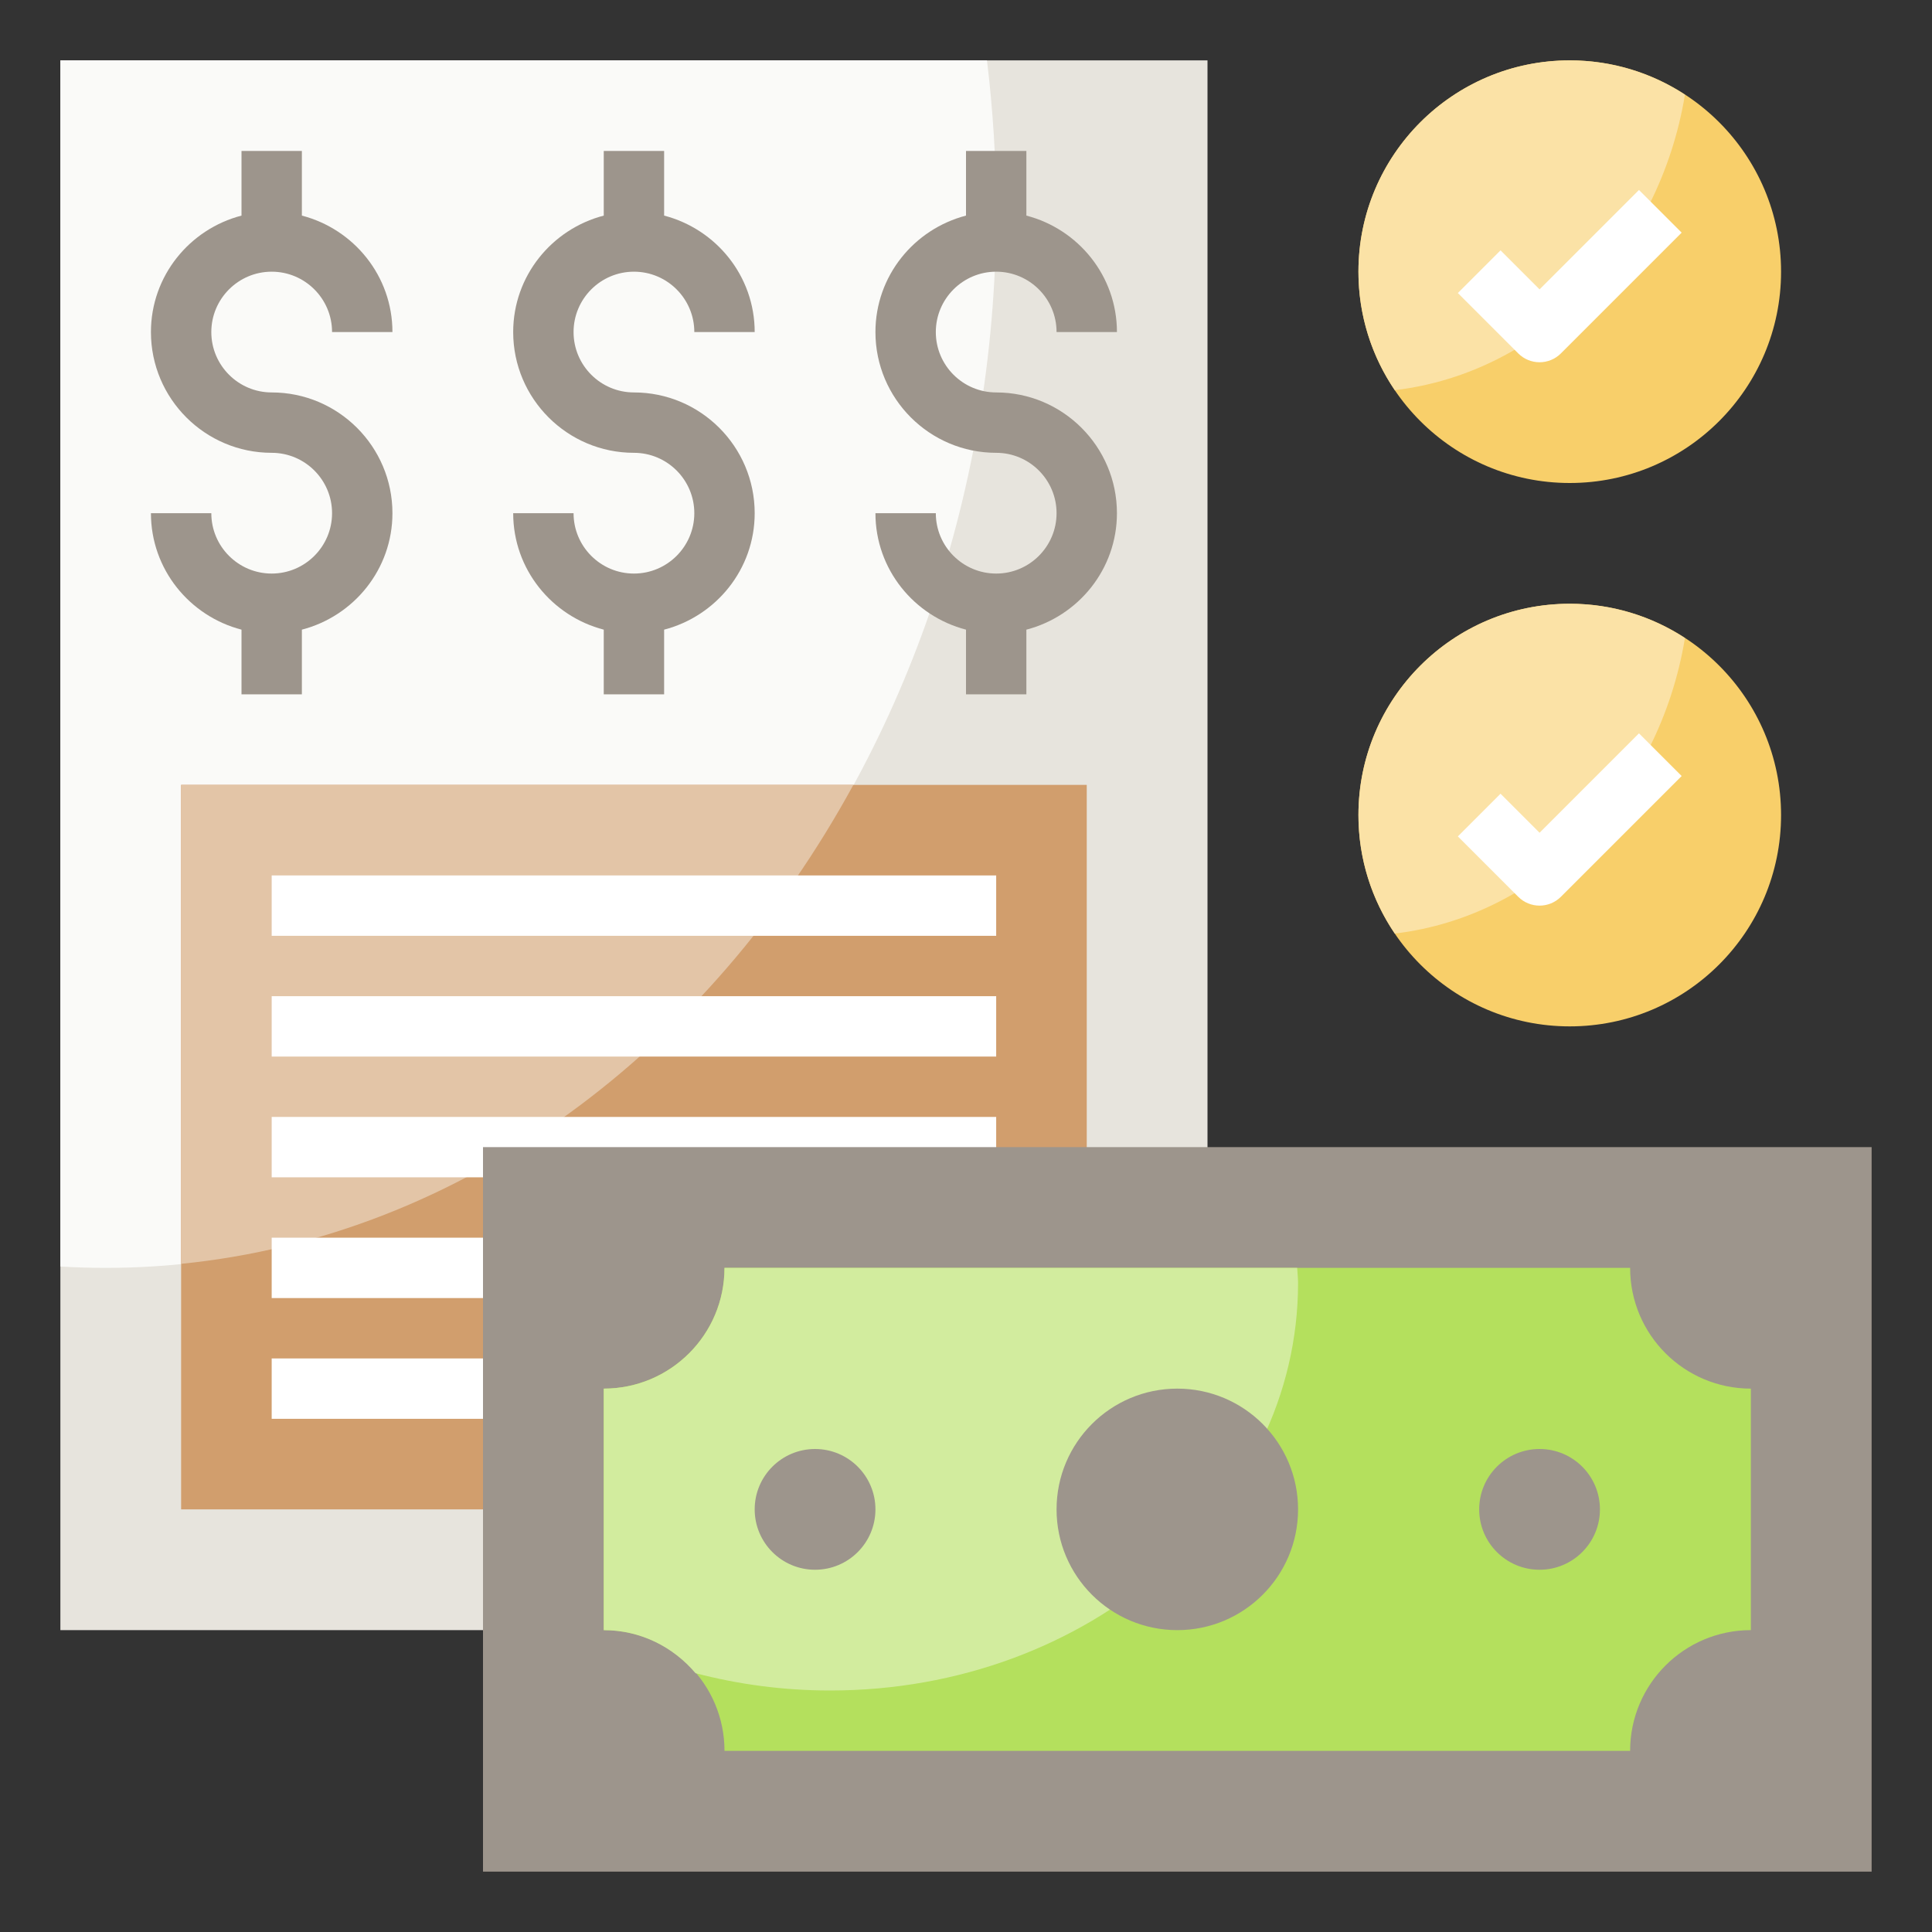
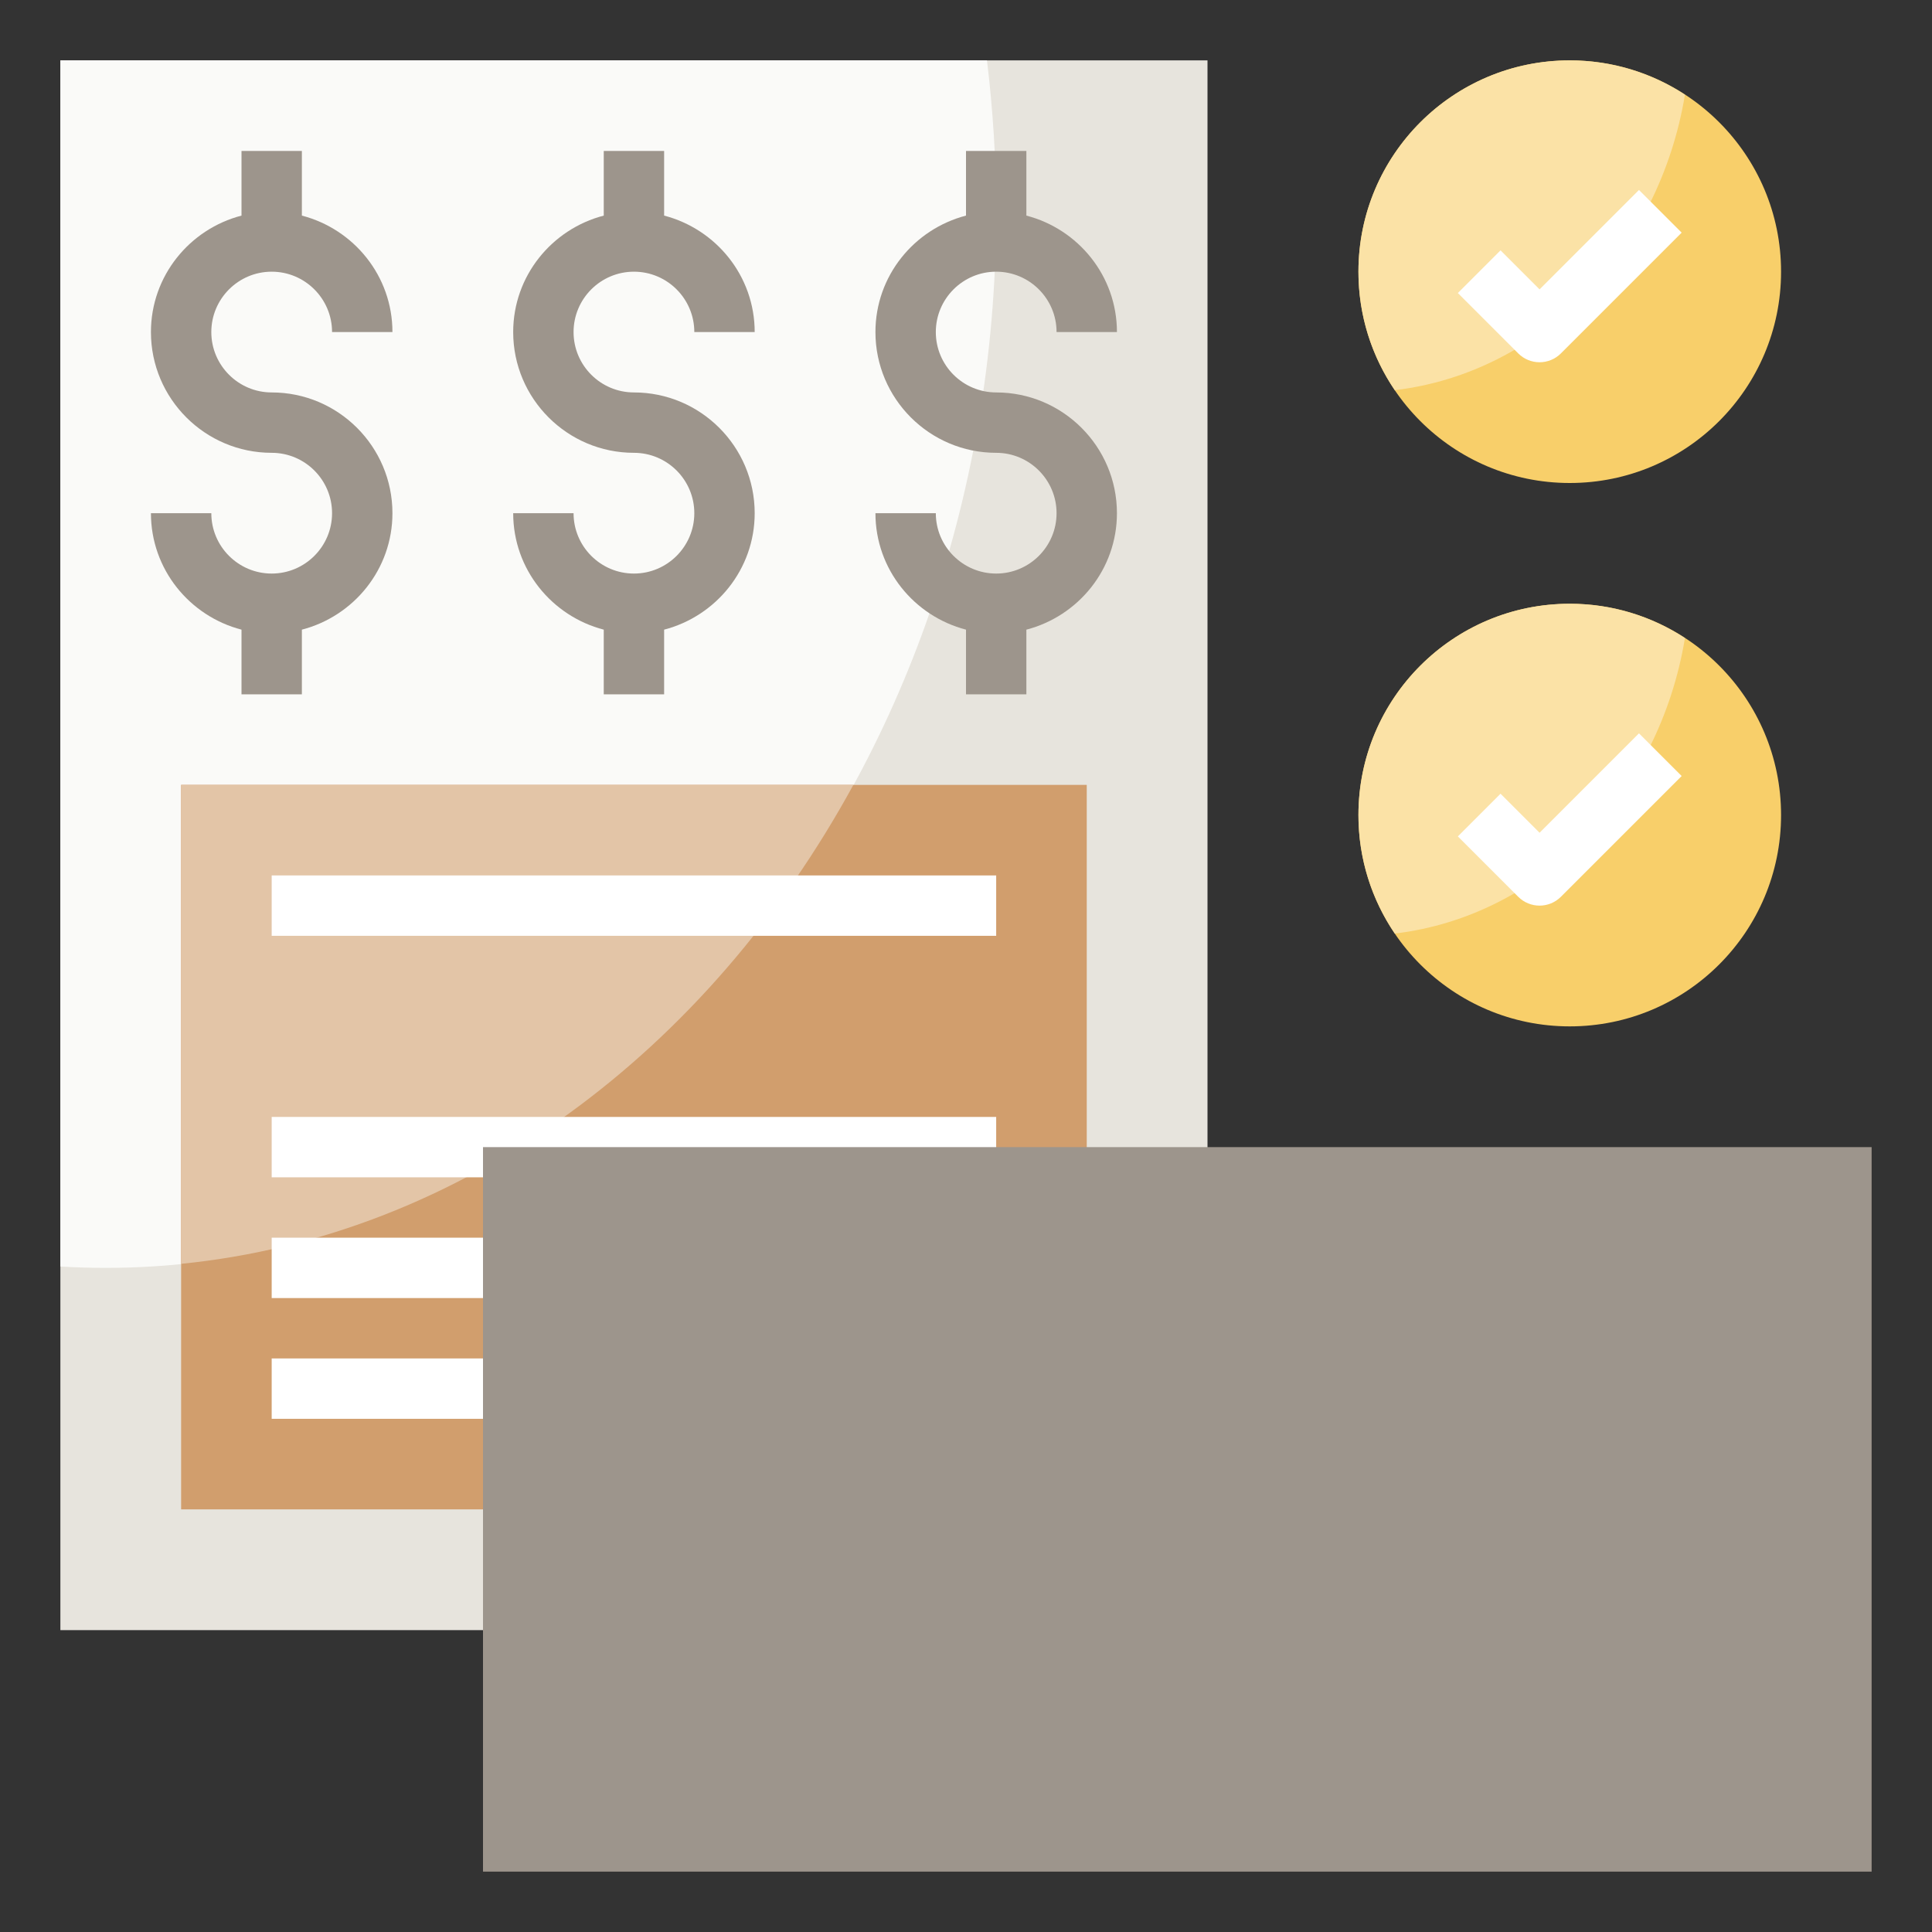
<svg xmlns="http://www.w3.org/2000/svg" id="Layer_3" enable-background="new 0 0 64 64" height="512" viewBox="0 0 64 64" width="512">
  <rect x="0" y="0" width="64" height="64" fill="#333333" stroke="none" />
  <g>
    <path d="m2 2h38v52h-38z" fill="#e7e4dd" />
    <path d="m2 41.955c.497.03.997.045 1.5.045 16.292 0 29.5-15.67 29.5-35 0-1.698-.108-3.366-.305-5h-30.695z" fill="#fafaf8" />
    <path d="m6 26h30v24h-30z" fill="#d19e6d" />
    <path d="m28.269 26h-22.269v15.866c9.341-.931 17.439-7.021 22.269-15.866z" fill="#e3c5a7" />
    <g>
      <path d="m9 37h24v2h-24z" fill="#fff" />
    </g>
    <path d="m16 38h46v24h-46z" fill="#9d958c" />
-     <path d="m54 58c0-2.209 1.791-4 4-4v-8c-2.209 0-4-1.791-4-4h-30c0 2.209-1.791 4-4 4v8c2.209 0 4 1.791 4 4z" fill="#b4e05d" />
-     <path d="m20 46v8c1.223 0 2.305.561 3.039 1.426 1.413.37 2.909.574 4.461.574 8.56 0 15.5-6.044 15.5-13.5 0-.169-.022-.333-.029-.5h-18.971c0 2.209-1.791 4-4 4z" fill="#d2ec9e" />
    <g fill="#9d958c">
      <circle cx="39" cy="50" r="4" />
      <circle cx="27" cy="50" r="2" />
      <circle cx="51" cy="50" r="2" />
    </g>
    <circle cx="52" cy="27" fill="#f8cf6a" r="7" />
-     <path d="m55.816 21.136c-1.098-.716-2.407-1.136-3.816-1.136-3.866 0-7 3.134-7 7 0 1.455.444 2.805 1.204 3.925 4.857-.577 8.757-4.605 9.612-9.789z" fill="#fbe2a6" />
+     <path d="m55.816 21.136c-1.098-.716-2.407-1.136-3.816-1.136-3.866 0-7 3.134-7 7 0 1.455.444 2.805 1.204 3.925 4.857-.577 8.757-4.605 9.612-9.789" fill="#fbe2a6" />
    <circle cx="52" cy="9" fill="#f8cf6a" r="7" />
    <path d="m55.816 3.136c-1.098-.716-2.407-1.136-3.816-1.136-3.866 0-7 3.134-7 7 0 1.455.444 2.805 1.204 3.925 4.857-.577 8.757-4.605 9.612-9.789z" fill="#fbe2a6" />
    <g fill="#9d958c">
      <path d="m9 9c1.103 0 2 .897 2 2h2c0-1.858-1.28-3.411-3-3.858v-2.142h-2v2.142c-1.72.447-3 2-3 3.858 0 2.206 1.794 4 4 4 1.103 0 2 .897 2 2s-.897 2-2 2-2-.897-2-2h-2c0 1.858 1.28 3.411 3 3.858v2.142h2v-2.142c1.72-.447 3-2 3-3.858 0-2.206-1.794-4-4-4-1.103 0-2-.897-2-2s.897-2 2-2z" />
      <path d="m33 13c-1.103 0-2-.897-2-2s.897-2 2-2 2 .897 2 2h2c0-1.858-1.28-3.411-3-3.858v-2.142h-2v2.142c-1.72.447-3 2-3 3.858 0 2.206 1.794 4 4 4 1.103 0 2 .897 2 2s-.897 2-2 2-2-.897-2-2h-2c0 1.858 1.28 3.411 3 3.858v2.142h2v-2.142c1.72-.447 3-2 3-3.858 0-2.206-1.794-4-4-4z" />
      <path d="m21 9c1.103 0 2 .897 2 2h2c0-1.858-1.28-3.411-3-3.858v-2.142h-2v2.142c-1.72.447-3 2-3 3.858 0 2.206 1.794 4 4 4 1.103 0 2 .897 2 2s-.897 2-2 2-2-.897-2-2h-2c0 1.858 1.28 3.411 3 3.858v2.142h2v-2.142c1.72-.447 3-2 3-3.858 0-2.206-1.794-4-4-4-1.103 0-2-.897-2-2s.897-2 2-2z" />
    </g>
    <g>
      <path d="m9 29h24v2h-24z" fill="#fff" />
    </g>
    <g>
-       <path d="m9 33h24v2h-24z" fill="#fff" />
-     </g>
+       </g>
    <g>
      <path d="m9 41h7v2h-7z" fill="#fff" />
    </g>
    <g>
      <path d="m9 45h7v2h-7z" fill="#fff" />
    </g>
    <g>
      <path d="m51 12c-.256 0-.512-.098-.707-.293l-2-2 1.414-1.414 1.293 1.293 3.293-3.293 1.414 1.414-4 4c-.195.195-.451.293-.707.293z" fill="#fff" />
    </g>
    <g>
      <path d="m51 30c-.256 0-.512-.098-.707-.293l-2-2 1.414-1.414 1.293 1.293 3.293-3.293 1.414 1.414-4 4c-.195.195-.451.293-.707.293z" fill="#fff" />
    </g>
  </g>
</svg>